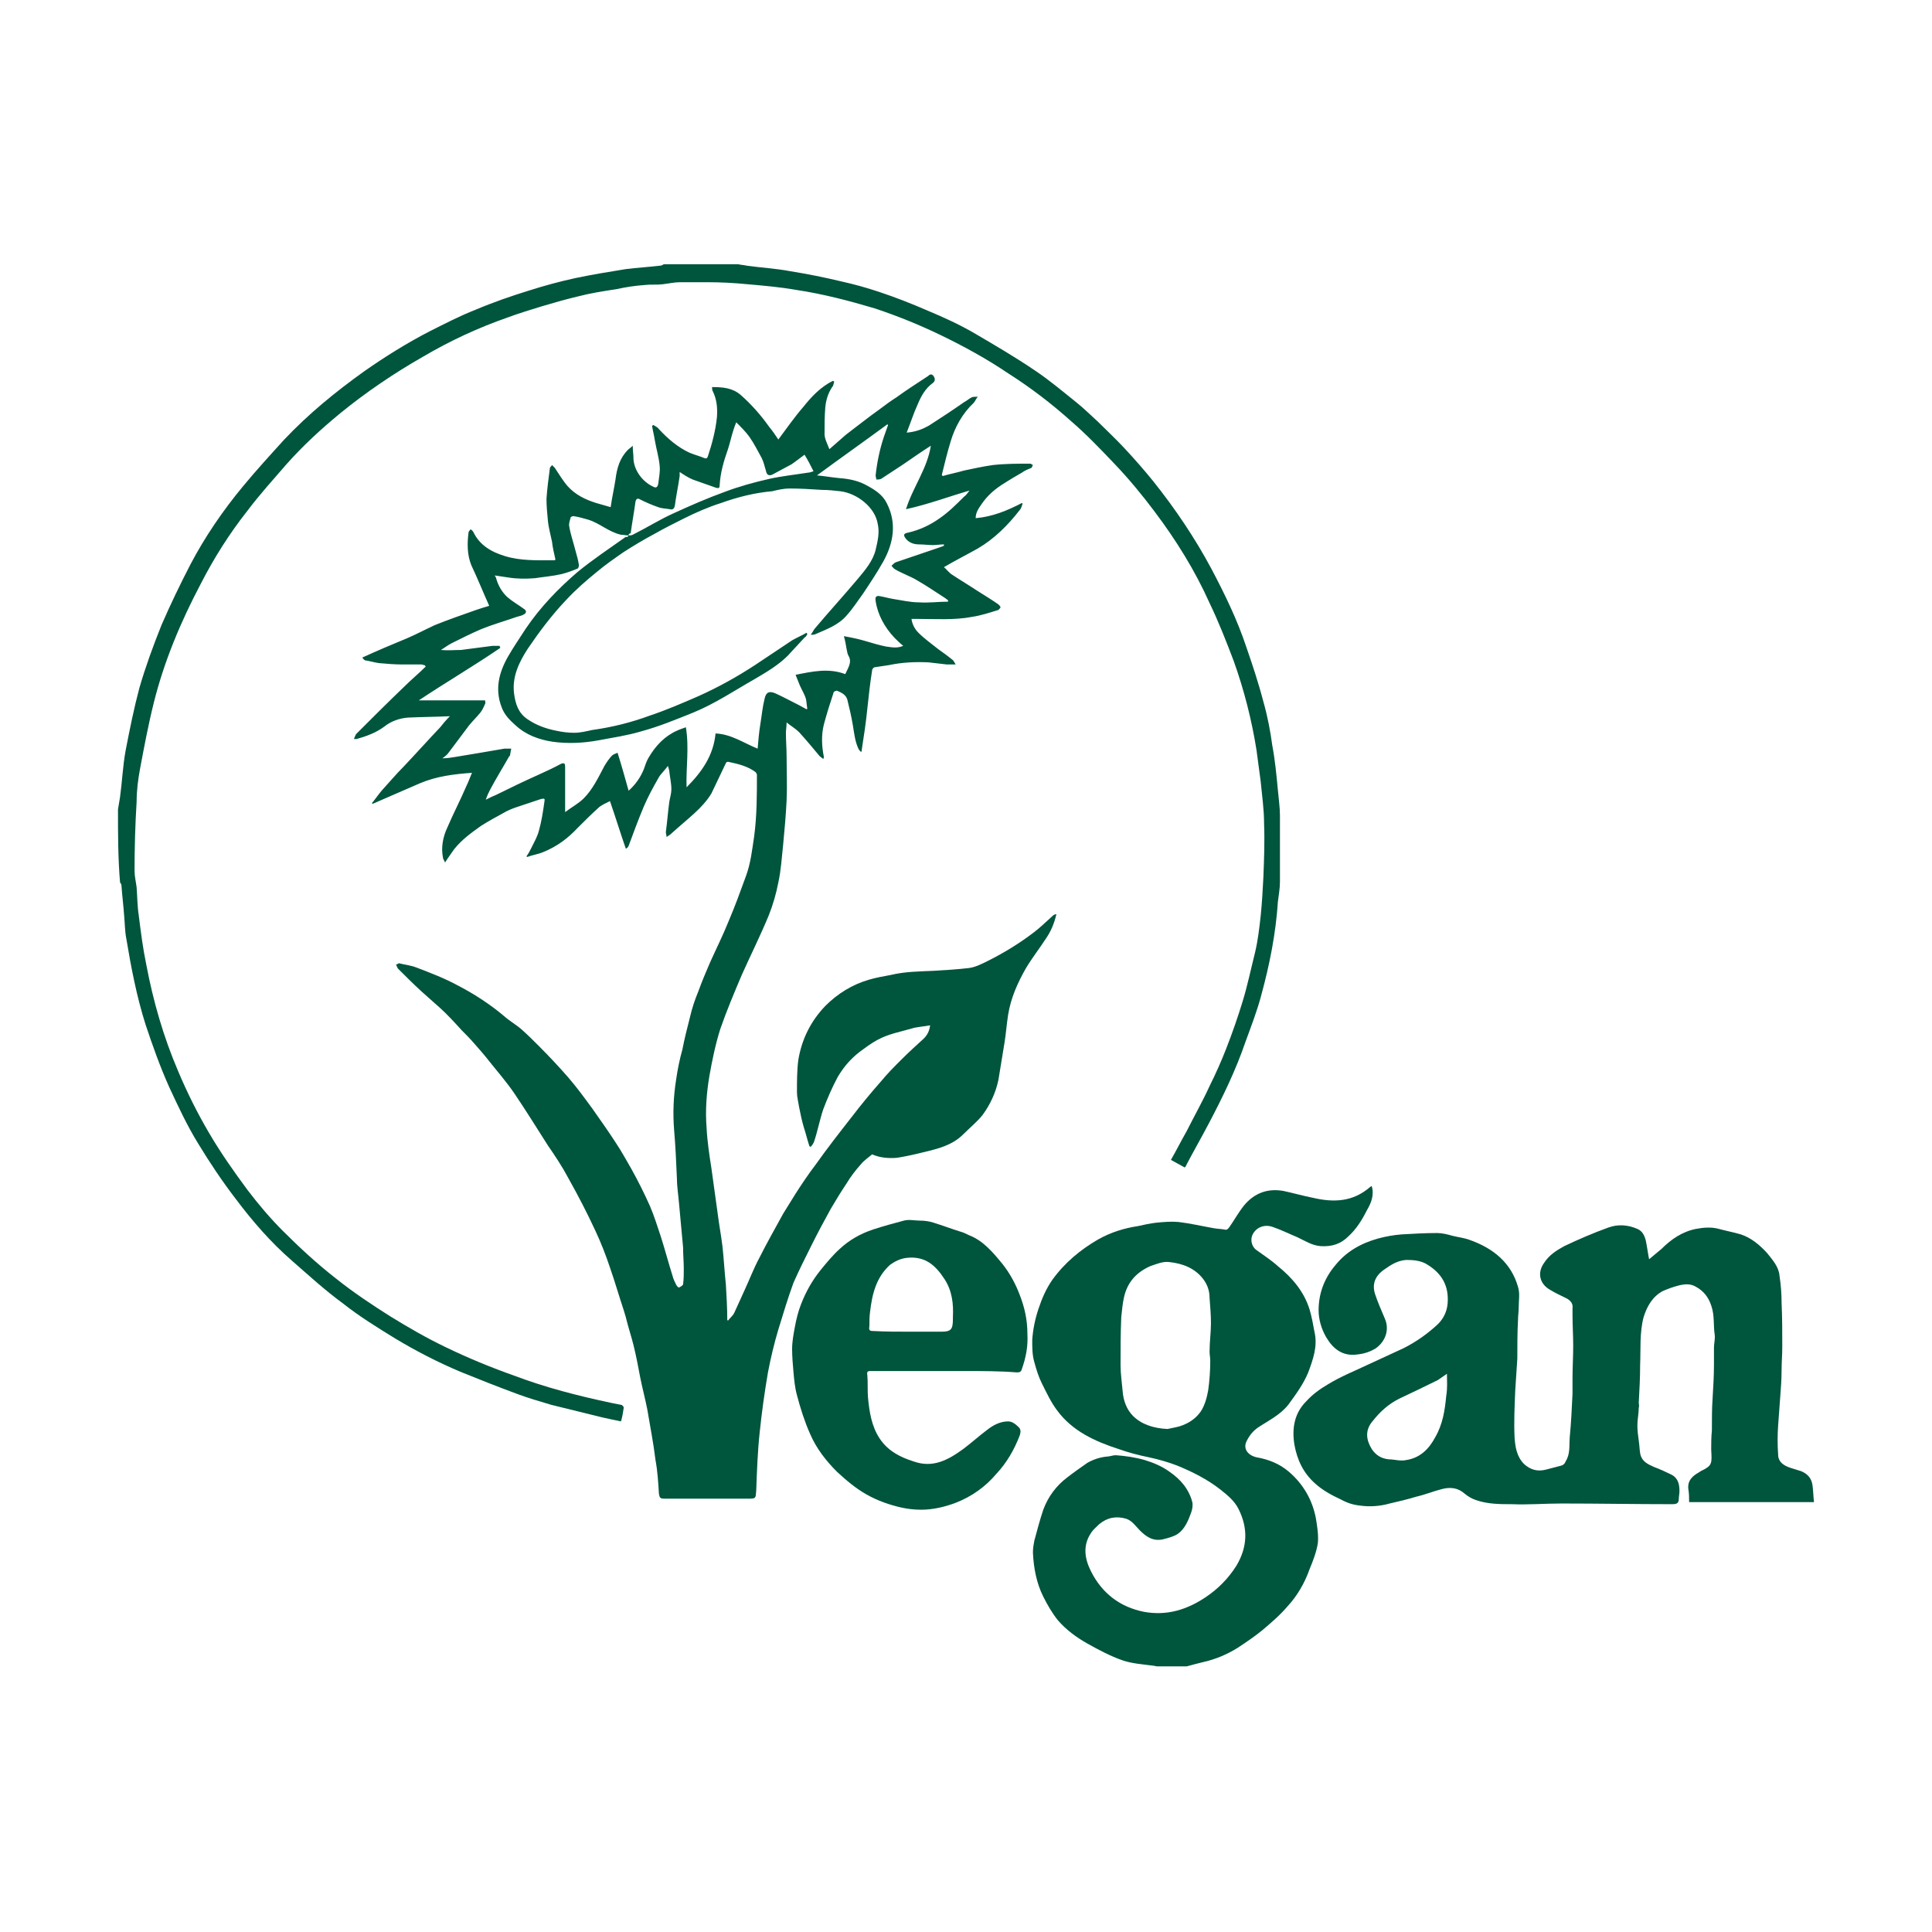
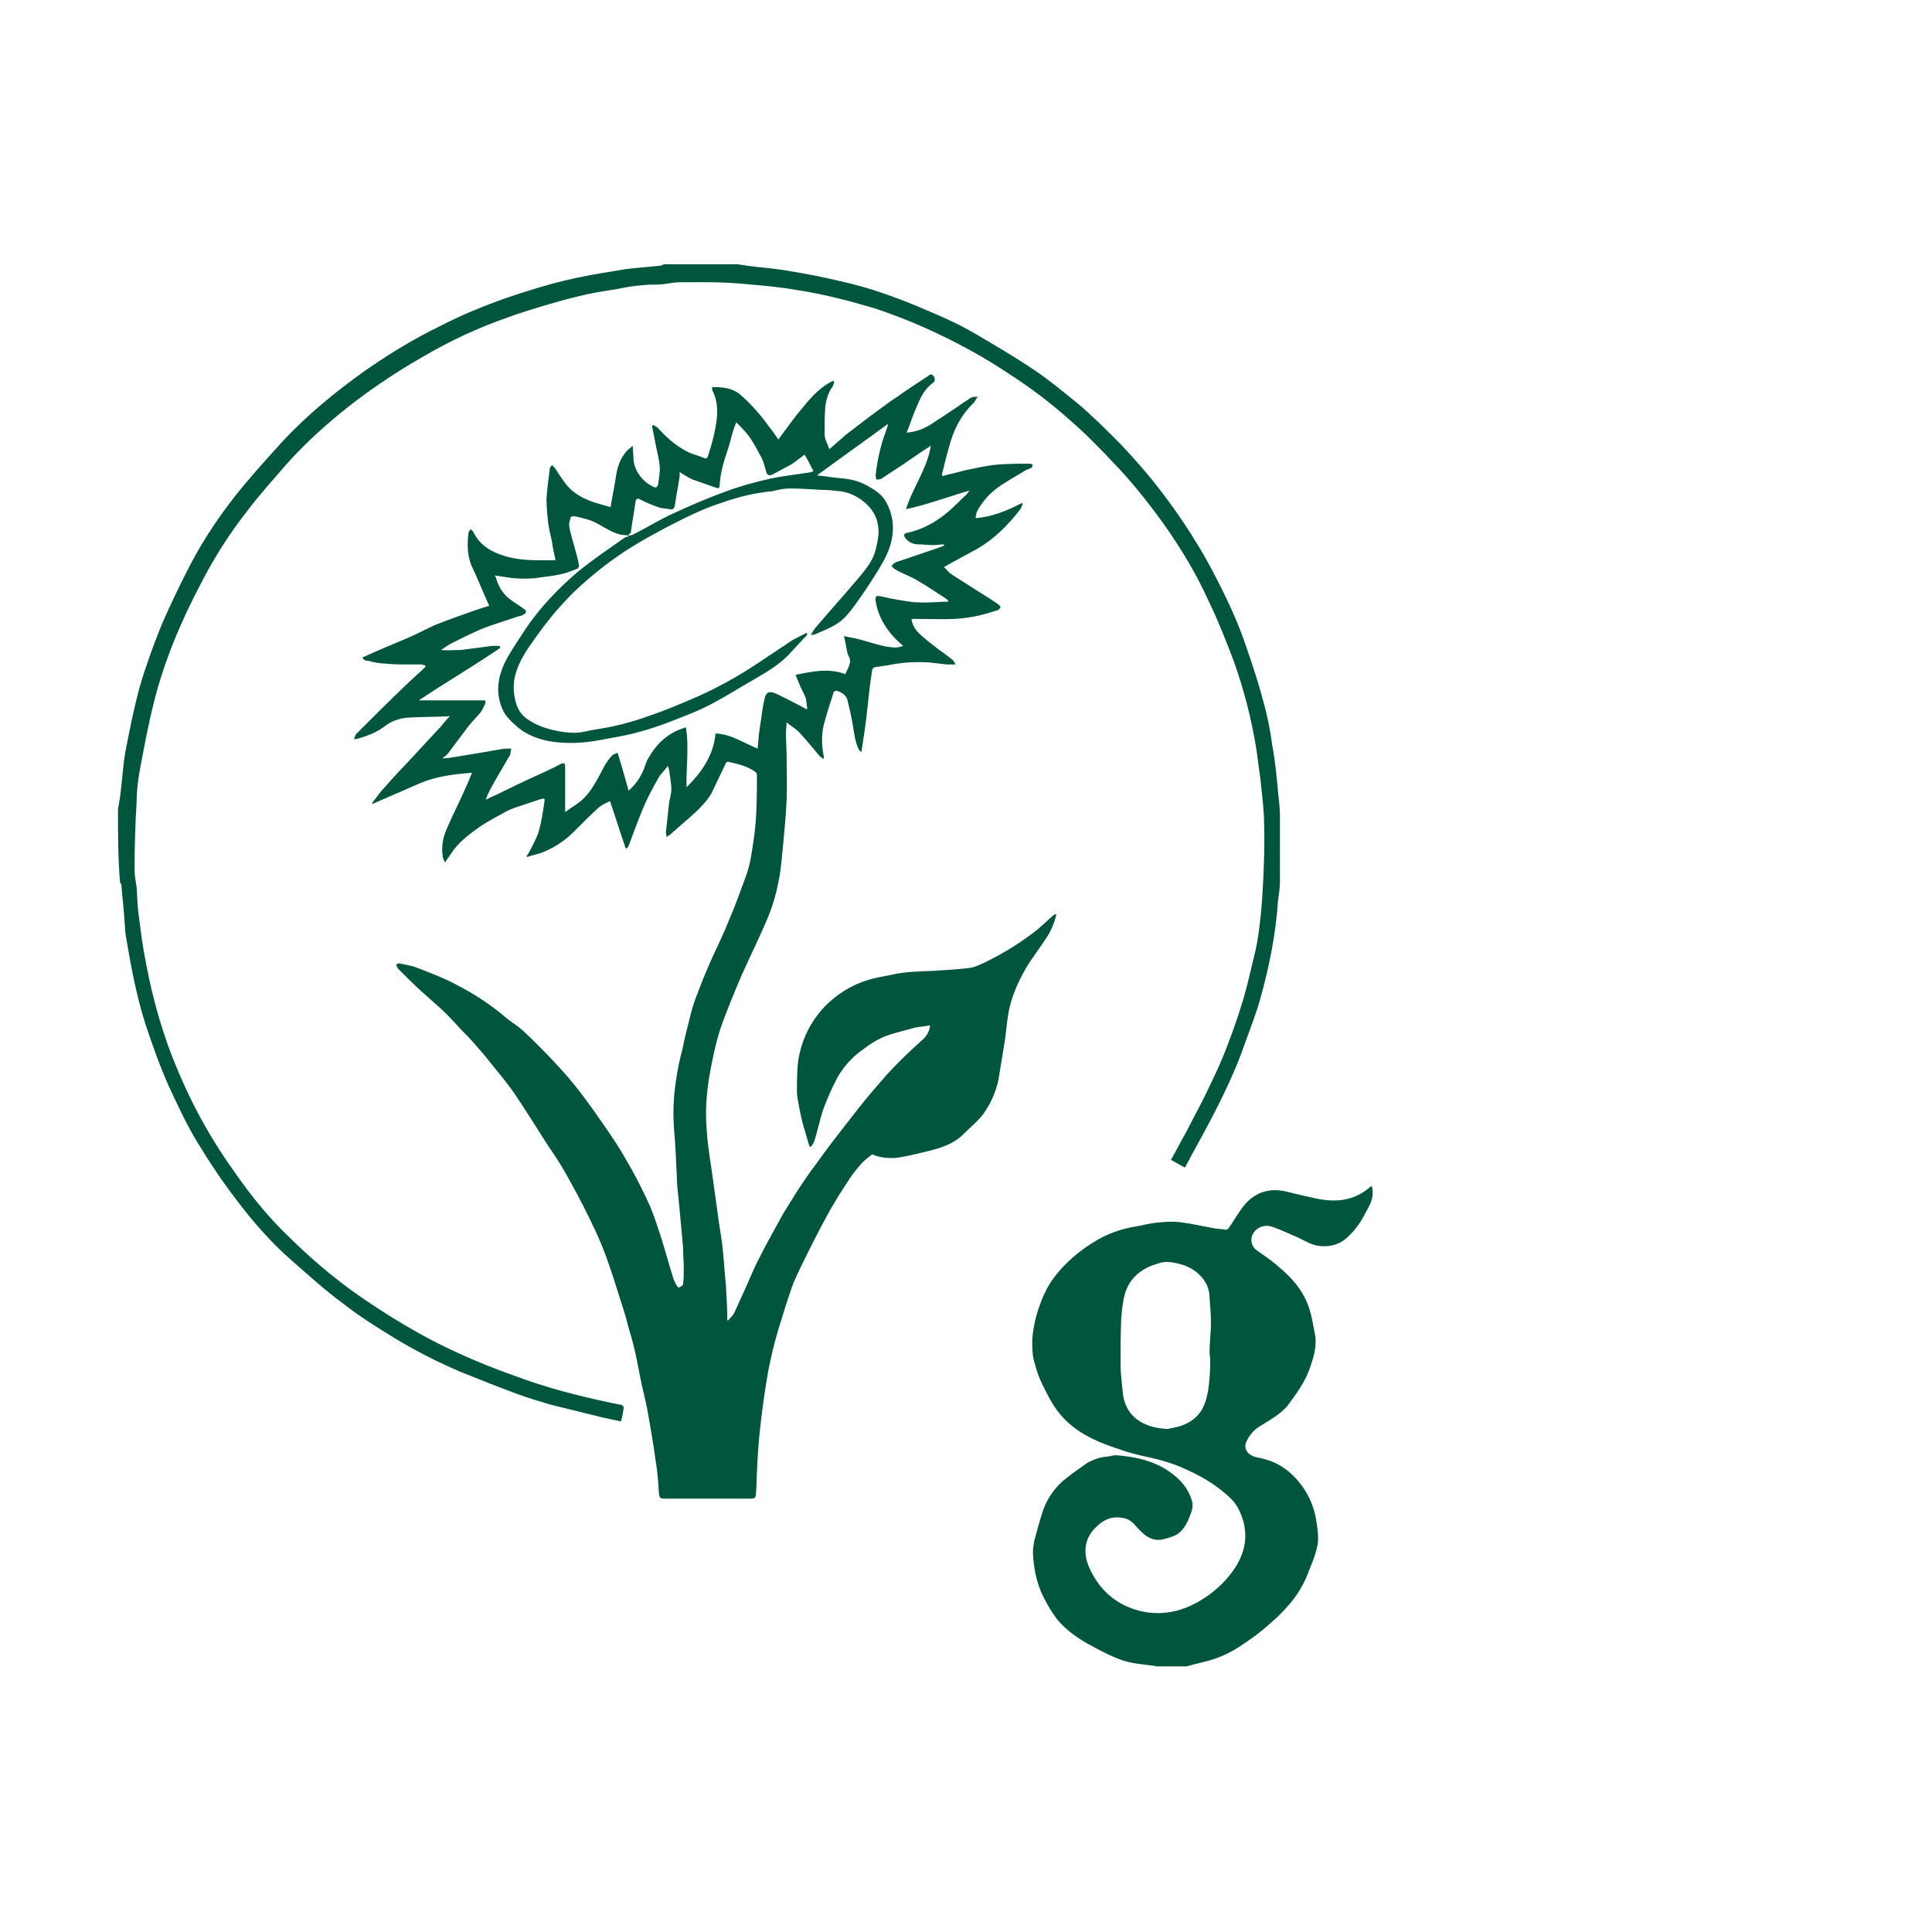
<svg xmlns="http://www.w3.org/2000/svg" version="1.1" id="Layer_1" x="0px" y="0px" viewBox="-26.5 -35 280 280" enable-background="new -26.5 -35 280 280" xml:space="preserve">
  <g>
    <path fill="#00553D" d="M141.2,206.5c-0.2,0-0.4-0.1-0.6-0.1c-1.5-0.2-3.1-0.3-4.5-0.8c-1.7-0.6-3.4-1.5-5-2.4   c-1.6-0.9-3.1-2-4.3-3.4c-0.8-1-1.5-2.2-2.1-3.4c-1-2-1.4-4.2-1.5-6.4c0-0.6,0.1-1.2,0.2-1.7c0.4-1.5,0.8-3,1.3-4.5   c0.7-1.9,1.9-3.5,3.5-4.7c0.9-0.7,1.9-1.4,2.9-2.1c0.9-0.5,1.8-0.8,2.8-0.9c0.4,0,0.9-0.2,1.3-0.2c1.4,0.1,2.8,0.3,4.2,0.7   c1.3,0.4,2.5,0.9,3.6,1.7c1.6,1.1,2.8,2.5,3.3,4.4c0.1,0.5,0,1.1-0.2,1.6c-0.4,1.1-0.9,2.3-1.9,3c-0.6,0.4-1.4,0.6-2.2,0.8   c-1.4,0.3-2.4-0.4-3.3-1.3c-0.6-0.6-1.1-1.4-2-1.7c-1.4-0.4-2.7-0.2-3.9,0.8c-0.4,0.4-0.9,0.8-1.2,1.3c-1.2,1.8-0.9,3.7,0,5.5   c1.6,3.2,4.2,5.2,7.7,5.9c3.3,0.6,6.2-0.3,8.9-2.1c1.8-1.2,3.3-2.7,4.5-4.6c1.6-2.7,1.7-5.4,0.3-8.2c-0.6-1.2-1.6-2-2.6-2.8   c-1.9-1.5-4.1-2.6-6.3-3.5c-1.3-0.5-2.7-0.9-4.1-1.2c-1.5-0.3-3-0.7-4.4-1.2c-3.4-1.1-6.7-2.6-8.9-5.6c-0.9-1.2-1.5-2.5-2.2-3.9   c-0.5-1-0.8-2-1.1-3.1c-0.3-1-0.3-2.1-0.3-3.2c0.1-1.5,0.4-3,0.9-4.5c0.5-1.5,1.1-2.9,2-4.2c1.8-2.5,4.1-4.4,6.7-5.9   c1.8-1,3.7-1.6,5.7-1.9c0.9-0.2,1.8-0.4,2.7-0.5c1.1-0.1,2.1-0.2,3.2-0.1c1.7,0.2,3.4,0.6,5.1,0.9c0.5,0.1,1.1,0.1,1.6,0.2   c0.3,0.1,0.5-0.1,0.7-0.4c0.7-1,1.3-2.1,2.1-3.1c1.5-1.8,3.4-2.5,5.7-2.1c1.4,0.3,2.8,0.7,4.3,1c3,0.7,5.8,0.6,8.3-1.6   c0.1,0,0.1-0.1,0.2-0.1c0.4,1.3-0.1,2.5-0.7,3.5c-0.7,1.4-1.5,2.7-2.7,3.8c-1.1,1.1-2.4,1.5-4,1.4c-1.3-0.1-2.3-0.8-3.4-1.3   c-1.2-0.5-2.4-1.1-3.6-1.5c-1.2-0.4-2.4,0.1-2.9,1.2c-0.3,0.7-0.1,1.6,0.5,2.1c1.1,0.8,2.2,1.5,3.2,2.4c2.1,1.7,3.8,3.7,4.6,6.3   c0.3,1,0.5,2.1,0.7,3.2c0.5,2.1-0.2,4-0.9,5.9c-0.7,1.7-1.8,3.2-2.9,4.7c-1.2,1.5-2.9,2.3-4.4,3.3c-0.7,0.5-1.2,1.1-1.6,1.9   c-0.6,1.1,0.1,2.1,1.4,2.4c1.7,0.3,3.3,0.9,4.7,2.1c2.1,1.8,3.4,4.1,3.9,6.7c0.2,1.2,0.4,2.4,0.3,3.6c-0.2,1.3-0.7,2.6-1.2,3.8   c-0.7,2-1.8,3.9-3.2,5.4c-1.1,1.3-2.4,2.4-3.7,3.5c-1.1,0.9-2.3,1.7-3.5,2.5c-1.6,1-3.3,1.7-5.1,2.1c-0.8,0.2-1.6,0.4-2.3,0.6   C144.1,206.5,142.7,206.5,141.2,206.5z M142.7,172.1c0.4-0.1,1.1-0.2,1.8-0.4c1.2-0.4,2.2-1,3-2.1c0.6-0.9,0.9-2,1.1-3.1   c0.2-1.4,0.3-2.9,0.3-4.3c0-0.4-0.1-0.9-0.1-1.3c0-1.4,0.2-2.8,0.2-4.1c0-1.2-0.1-2.4-0.2-3.7c0-1-0.3-1.9-0.9-2.7   c-1.2-1.6-3-2.3-5-2.5c-0.9-0.1-1.8,0.3-2.7,0.6c-2,0.9-3.3,2.3-3.8,4.5c-0.2,0.9-0.3,1.9-0.4,2.9c-0.1,2.3-0.1,4.6-0.1,7   c0,1.2,0.2,2.5,0.3,3.7c0.1,1.4,0.6,2.7,1.5,3.6C138.9,171.4,140.6,172,142.7,172.1z" />
    <path fill="#00553D" d="M-9.4,82.3c0.1-0.6,0.2-1.2,0.3-1.8c0.3-2.2,0.4-4.5,0.8-6.7c0.6-3.1,1.2-6.1,2-9.1c0.9-3.1,2-6.1,3.2-9.1   c1.3-3,2.7-5.9,4.2-8.8c2.1-4,4.7-7.8,7.6-11.3c1.9-2.3,4-4.6,6-6.8c3.5-3.7,7.4-6.9,11.6-9.9c3-2.1,6.2-4.1,9.5-5.8   c2.2-1.1,4.3-2.2,6.6-3.1c2.6-1.1,5.2-2,7.8-2.8c2.2-0.7,4.4-1.3,6.7-1.8c2.4-0.5,4.8-0.9,7.3-1.3c1.6-0.2,3.3-0.3,5-0.5   c0.2,0,0.3-0.1,0.5-0.2c3.6,0,7.2,0,10.8,0c0.4,0.1,0.8,0.1,1.2,0.2c2.1,0.3,4.2,0.4,6.3,0.8c2.5,0.4,5,0.9,7.5,1.5   c1.8,0.4,3.6,0.9,5.4,1.5c2.4,0.8,4.7,1.7,7,2.7c2.4,1,4.8,2.1,7,3.4c2.9,1.7,5.8,3.4,8.6,5.3c2.1,1.4,4.1,3.1,6.1,4.7   c1,0.8,2,1.8,3,2.7c1.3,1.3,2.7,2.6,3.9,3.9c1.4,1.5,2.8,3.1,4.1,4.7c3.2,4,6.1,8.3,8.5,12.8c1.9,3.6,3.7,7.3,5,11.2   c0.9,2.6,1.8,5.3,2.5,8c0.6,2.1,1,4.2,1.3,6.4c0.4,2.1,0.6,4.3,0.8,6.4c0.1,1.2,0.3,2.5,0.3,3.7c0,3.2,0,6.4,0,9.6   c0,1-0.2,2-0.3,2.9c-0.3,4.6-1.2,9.1-2.4,13.5c-0.6,2.3-1.5,4.6-2.3,6.8c-1.4,4.1-3.3,8-5.3,11.8c-1.1,2.1-2.2,4-3.3,6.1   c0,0.1-0.1,0.2-0.2,0.3c-0.7-0.4-1.3-0.7-2-1.1c0.8-1.4,1.5-2.8,2.3-4.2c1.1-2.2,2.3-4.3,3.3-6.5c0.9-1.8,1.7-3.6,2.4-5.4   c0.9-2.3,1.7-4.6,2.4-6.9c0.7-2.3,1.2-4.7,1.8-7.1c0.4-1.7,0.6-3.4,0.8-5.2c0.2-1.9,0.3-3.8,0.4-5.7c0.1-2.6,0.2-5.1,0.1-7.7   c0-2.1-0.3-4.1-0.5-6.2c-0.2-1.5-0.4-3-0.6-4.5c-0.7-4.4-1.8-8.7-3.3-12.9c-1.1-2.9-2.2-5.7-3.5-8.4c-2.1-4.7-4.9-9.2-8-13.3   c-1.8-2.4-3.7-4.7-5.8-6.9c-2-2.1-4-4.2-6.2-6.1c-2.9-2.6-5.9-4.9-9.2-7c-3.1-2.1-6.4-3.9-9.7-5.5c-3.1-1.5-6.3-2.8-9.6-3.9   C96.6,8.6,92.8,7.6,88.8,7c-2.3-0.4-4.6-0.6-6.9-0.8c-2-0.2-4-0.3-5.9-0.3c-1.3,0-2.6,0-3.9,0c-0.9,0-1.7,0.2-2.6,0.3   c-0.8,0.1-1.7,0-2.5,0.1c-1.4,0.1-2.8,0.3-4.1,0.6c-2,0.3-3.9,0.6-5.8,1.1c-1.7,0.4-3.4,0.9-5.1,1.4c-1.6,0.5-3.3,1-4.9,1.6   c-4.3,1.5-8.4,3.4-12.3,5.7c-4.2,2.4-8.2,5.1-12,8.2c-2.8,2.3-5.4,4.7-7.8,7.4c-1.9,2.2-3.9,4.4-5.7,6.8c-2.6,3.3-4.8,6.8-6.7,10.5   c-2.9,5.5-5.3,11.2-6.8,17.2c-0.8,3.2-1.4,6.4-2,9.6c-0.3,1.6-0.5,3.2-0.5,4.8C-6.9,84.4-7,87.8-7,91.2c0,0.8,0.2,1.6,0.3,2.4   c0.1,1.3,0.1,2.7,0.3,4c0.3,2.4,0.6,4.8,1.1,7.2c1,5.3,2.5,10.5,4.6,15.4c1.3,3.1,2.8,6.1,4.5,9c1.7,2.9,3.6,5.6,5.6,8.3   c1.6,2.1,3.3,4.1,5.1,5.9c2.4,2.4,5,4.8,7.7,6.9c2.5,2,5.2,3.8,7.9,5.5c2.6,1.6,5.2,3.1,7.9,4.4c3.3,1.6,6.7,3,10.1,4.2   c4.5,1.7,9.2,2.9,13.9,3.9c0.5,0.1,1,0.2,1.5,0.3c0.2,0,0.4,0.3,0.4,0.4c-0.1,0.7-0.2,1.3-0.4,2c-1-0.2-1.9-0.4-2.8-0.6   c-2.4-0.6-4.9-1.2-7.3-1.8c-1.7-0.5-3.4-1-5-1.6c-2.7-1-5.5-2.1-8.2-3.2c-3.3-1.4-6.4-3-9.4-4.8c-2.6-1.6-5.2-3.2-7.6-5.1   c-2.6-1.9-5-4.1-7.4-6.2c-3-2.6-5.7-5.7-8.1-8.9c-2-2.6-3.8-5.3-5.5-8.1c-1.6-2.6-2.9-5.4-4.2-8.2c-1.3-2.9-2.4-6-3.4-9   c-1.3-4.1-2.1-8.3-2.8-12.5c-0.2-1-0.2-2.1-0.3-3.2c-0.1-1.5-0.3-3-0.4-4.5c0-0.1-0.1-0.3-0.2-0.4C-9.4,89.4-9.4,85.9-9.4,82.3z" />
    <path fill="#00553D" d="M31.3,104.6c0.8,0.2,1.7,0.3,2.5,0.6c2.1,0.8,4.2,1.6,6.2,2.7c2.3,1.2,4.6,2.7,6.6,4.4   c0.8,0.7,1.7,1.2,2.5,1.9c0.9,0.8,1.7,1.6,2.5,2.4c1.5,1.5,2.9,3,4.3,4.6c1.2,1.4,2.3,2.9,3.4,4.4c1.2,1.7,2.4,3.4,3.5,5.1   c0.8,1.2,1.5,2.5,2.2,3.7c1,1.8,1.9,3.6,2.7,5.4c0.6,1.4,1.1,3,1.6,4.5c0.6,1.9,1.1,3.8,1.7,5.7c0.1,0.4,0.3,0.8,0.5,1.2   c0.1,0.2,0.3,0.4,0.4,0.4c0.2-0.1,0.6-0.3,0.6-0.5c0.1-0.7,0.1-1.5,0.1-2.2c0-1-0.1-2-0.1-3.1c-0.2-2.2-0.4-4.3-0.6-6.5   c-0.1-1.2-0.3-2.4-0.3-3.6c-0.1-2.3-0.2-4.6-0.4-6.9c-0.2-2.5-0.1-4.9,0.3-7.4c0.2-1.4,0.5-2.9,0.9-4.3c0.3-1.6,0.7-3.1,1.1-4.7   c0.3-1.3,0.7-2.5,1.2-3.7c0.5-1.4,1.1-2.8,1.7-4.2c0.9-2,1.9-4,2.7-6c0.9-2.1,1.7-4.3,2.5-6.5c0.7-1.9,0.9-3.8,1.2-5.8   c0.4-3,0.4-6,0.4-8.9c0-0.1-0.1-0.3-0.2-0.4c-1.2-0.9-2.6-1.2-4-1.5c-0.1,0-0.3,0.1-0.3,0.2c-0.7,1.5-1.4,2.9-2.1,4.4   C76,81,75.1,82,74.1,82.9c-1.1,1-2.2,1.9-3.3,2.9c-0.2,0.2-0.4,0.3-0.7,0.5c0-0.3-0.1-0.5-0.1-0.7c0.2-1.5,0.3-2.9,0.5-4.4   c0.1-0.6,0.3-1.2,0.3-1.8c0-0.9-0.2-1.7-0.3-2.6c0-0.2-0.1-0.4-0.2-0.8c-0.5,0.7-1.1,1.2-1.4,1.8c-0.8,1.4-1.5,2.7-2.1,4.1   c-0.8,1.9-1.5,3.8-2.2,5.7c-0.1,0.2-0.2,0.3-0.4,0.4c-0.8-2.3-1.5-4.6-2.3-6.9c-0.6,0.3-1.3,0.6-1.7,1c-1,0.9-2,1.9-3,2.9   c-1.4,1.5-3,2.7-5,3.5c-0.7,0.3-1.5,0.4-2.3,0.7c0,0-0.1-0.1-0.1-0.1c0.3-0.4,0.5-0.8,0.7-1.2c0.4-0.8,0.9-1.7,1.1-2.5   c0.4-1.4,0.6-2.8,0.8-4.2c0.1-0.5,0-0.5-0.5-0.4c-1.2,0.4-2.4,0.8-3.6,1.2c-0.6,0.2-1.3,0.5-1.8,0.8c-1.1,0.6-2.2,1.2-3.3,1.9   c-1.4,1-2.8,2-3.9,3.4c-0.4,0.6-0.8,1.1-1.3,1.9c-0.1-0.3-0.3-0.5-0.3-0.7c-0.3-1.5,0-3,0.6-4.3c0.9-2.1,1.9-4,2.8-6.1   c0.3-0.6,0.5-1.2,0.8-1.9c-2.7,0.2-5.1,0.5-7.5,1.5c-2.3,1-4.6,2-6.9,3c0,0-0.1-0.1-0.1-0.1c0.5-0.6,0.9-1.2,1.4-1.8   c1.1-1.2,2.1-2.4,3.2-3.5c1.8-1.9,3.5-3.8,5.3-5.7c0.4-0.5,0.8-1,1.4-1.6c-2.1,0.1-4.1,0.1-6.1,0.2c-1.2,0.1-2.4,0.5-3.4,1.3   c-1.2,0.9-2.6,1.4-4,1.8c-0.1,0-0.1,0-0.4,0c0.1-0.3,0.2-0.5,0.3-0.7c2.3-2.3,4.6-4.6,7-6.9c1-1,2.1-1.9,3.1-2.9   c-0.1-0.1-0.1-0.2-0.2-0.2c-0.1,0-0.3-0.1-0.4-0.1c-0.9,0-1.8,0-2.8,0c-1.1,0-2.3-0.1-3.4-0.2c-0.7-0.1-1.3-0.3-2-0.4   c-0.2-0.1-0.3-0.3-0.4-0.4c2.2-1,4.3-1.9,6.5-2.8c1.4-0.6,2.7-1.3,4-1.9c2-0.8,4-1.5,6-2.2c0.6-0.2,1.2-0.4,1.9-0.6   c-0.9-2-1.7-4-2.6-5.9c-0.6-1.5-0.6-3.1-0.4-4.7c0-0.2,0.2-0.3,0.3-0.5c0.1,0.1,0.3,0.2,0.4,0.4c0.9,1.9,2.6,2.9,4.6,3.5   c2.3,0.7,4.7,0.6,7.1,0.6c0.1,0,0.1,0,0.2-0.1c-0.2-0.9-0.4-1.7-0.5-2.6c-0.2-1-0.5-2-0.6-3.1c-0.1-1-0.2-2.1-0.2-3.1   c0.1-1.5,0.3-3,0.5-4.5c0-0.1,0.2-0.2,0.3-0.4c0.1,0.1,0.3,0.3,0.4,0.4c0.6,0.9,1.2,1.9,1.9,2.7c1.1,1.2,2.5,1.9,4.1,2.4   c0.7,0.2,1.4,0.4,2.1,0.6c0.2-1.4,0.5-2.7,0.7-4c0.2-1.6,0.6-3.1,1.8-4.3c0.2-0.2,0.4-0.3,0.7-0.6c0,0.7,0.1,1.2,0.1,1.7   c0,1.8,1.3,3.5,2.8,4.2c0.5,0.3,0.7,0.1,0.8-0.4c0.1-0.9,0.3-1.8,0.2-2.6c-0.1-1.2-0.5-2.5-0.7-3.7c-0.1-0.7-0.3-1.4-0.4-2.1   c0.1,0,0.1-0.1,0.2-0.1c0.3,0.2,0.6,0.3,0.8,0.6c1.3,1.4,2.7,2.6,4.4,3.4c0.7,0.3,1.5,0.5,2.2,0.8c0.3,0.1,0.4,0,0.5-0.3   c0.6-1.8,1.1-3.7,1.3-5.6c0.1-1.3,0-2.6-0.6-3.8c-0.1-0.2-0.1-0.3-0.1-0.6c1.5,0,2.9,0.1,4.1,1.1c1.6,1.4,3,3,4.2,4.7   c0.5,0.6,0.9,1.2,1.3,1.8c1.2-1.6,2.3-3.2,3.6-4.7c1.2-1.5,2.5-2.9,4.3-3.8c0.1,0,0.1,0.1,0.2,0.1c-0.1,0.3-0.1,0.6-0.3,0.8   c-0.6,0.9-0.9,1.9-1,3c-0.1,1.3-0.1,2.5-0.1,3.8c0,0.7,0.4,1.4,0.7,2.2c0.9-0.8,1.7-1.5,2.4-2.1c1.6-1.2,3.2-2.5,4.9-3.7   c0.8-0.6,1.6-1.2,2.4-1.7c1.5-1.1,3.1-2.1,4.6-3.1c0.2-0.2,0.5-0.4,0.8,0c0.2,0.3,0.3,0.7-0.1,1c-1.1,0.8-1.7,1.9-2.2,3.1   c-0.6,1.3-1,2.6-1.6,4.1c1.3-0.1,2.3-0.5,3.2-1c1.7-1.1,3.4-2.2,5.1-3.4c0.4-0.2,0.7-0.5,1.1-0.7c0.2-0.1,0.5-0.1,0.9-0.1   c-0.3,0.4-0.4,0.7-0.6,0.9c-1.6,1.5-2.7,3.5-3.3,5.5c-0.5,1.6-0.9,3.3-1.3,4.9c0,0.1,0.1,0.1,0.1,0.2c1-0.3,2.1-0.5,3.1-0.8   c1.4-0.3,2.8-0.6,4.2-0.8c1.8-0.2,3.6-0.2,5.4-0.2c0.1,0,0.2,0.1,0.4,0.2c-0.1,0.1-0.1,0.3-0.2,0.4c-0.5,0.2-1,0.4-1.4,0.7   c-0.9,0.5-1.7,1-2.5,1.5c-1.3,0.8-2.4,1.7-3.3,3c-0.4,0.6-0.9,1.2-0.9,2.1c2.4-0.2,4.6-1.1,6.7-2.2c0,0,0.1,0.1,0.1,0.1   c-0.1,0.3-0.2,0.7-0.4,0.9c-1.7,2.2-3.7,4.2-6.1,5.6c-1.6,0.9-3.2,1.7-4.9,2.7c0.4,0.3,0.7,0.8,1.2,1.1c1.2,0.8,2.4,1.5,3.6,2.3   c1.1,0.7,2.1,1.3,3.1,2c0.1,0.1,0.3,0.3,0.3,0.4c0,0.1-0.2,0.3-0.3,0.4c-1.3,0.4-2.5,0.8-3.8,1c-2.6,0.5-5.3,0.3-8,0.3   c-0.2,0-0.5,0-0.8,0c0.1,0.8,0.5,1.5,1,2c0.9,0.9,1.9,1.6,2.9,2.4c0.7,0.5,1.4,1,2,1.5c0.2,0.1,0.3,0.4,0.5,0.7c-0.6,0-1,0-1.3,0   c-0.9-0.1-1.7-0.2-2.6-0.3c-2-0.1-3.9,0-5.8,0.4c-0.7,0.1-1.4,0.2-2,0.3c-0.2,0-0.4,0.3-0.4,0.4c-0.3,1.9-0.5,3.7-0.7,5.6   c-0.2,2-0.5,4-0.8,5.9c0,0.1,0,0.2-0.1,0.4c-0.2-0.2-0.3-0.3-0.4-0.5c-0.5-1.1-0.6-2.2-0.8-3.4c-0.2-1.2-0.5-2.5-0.8-3.7   c-0.2-0.7-0.8-1-1.5-1.3c-0.1,0-0.5,0.1-0.5,0.3c-0.5,1.5-1,3.1-1.4,4.6c-0.4,1.6-0.3,3.2,0,4.7c0,0.1,0,0.1-0.1,0.3   c-0.2-0.2-0.4-0.3-0.5-0.4c-1-1.2-2-2.4-3-3.5c-0.5-0.5-1.2-0.9-1.8-1.4c0,0.6-0.1,1.1-0.1,1.5c0,1.2,0.1,2.3,0.1,3.5   c0,2.1,0.1,4.2,0,6.3c-0.1,2.1-0.3,4.3-0.5,6.4c-0.2,1.8-0.3,3.7-0.7,5.5c-0.3,1.6-0.8,3.3-1.4,4.8c-1.2,2.9-2.6,5.7-3.9,8.6   c-1.1,2.6-2.2,5.2-3.1,7.8c-0.7,2.2-1.2,4.6-1.6,6.9c-0.4,2.4-0.6,4.9-0.4,7.4c0.1,2,0.4,4,0.7,5.9c0.3,2.2,0.6,4.4,0.9,6.5   c0.2,1.6,0.5,3.2,0.7,4.8c0.2,1.8,0.3,3.7,0.5,5.6c0.1,1.7,0.2,3.4,0.2,5.1c0,0,0.1,0.1,0.1,0.1c0.3-0.4,0.7-0.7,0.9-1.1   c0.5-1.1,1-2.2,1.5-3.3c0.7-1.5,1.3-3.1,2.1-4.6c1.1-2.2,2.3-4.3,3.5-6.5c0.6-1,1.2-1.9,1.8-2.9c0.9-1.4,1.9-2.9,2.9-4.2   c1.7-2.4,3.5-4.7,5.3-7c1.3-1.7,2.7-3.4,4.2-5.1c0.9-1.1,1.9-2.1,2.9-3.1c1.1-1.1,2.2-2.1,3.3-3.1c0.5-0.5,0.8-1.1,0.9-1.9   c-1,0.2-1.9,0.2-2.8,0.5c-1.4,0.4-2.9,0.7-4.2,1.3c-0.9,0.4-1.8,1-2.6,1.6c-1.6,1.1-2.8,2.4-3.8,4.1c-0.8,1.5-1.5,3.1-2.1,4.7   c-0.5,1.5-0.8,3.1-1.3,4.6c-0.1,0.3-0.3,0.6-0.5,0.8c-0.1,0-0.1,0-0.2-0.1c-0.3-0.9-0.5-1.8-0.8-2.7c-0.3-1-0.5-2-0.7-3   c-0.1-0.7-0.3-1.4-0.3-2.1c0-1.6,0-3.2,0.2-4.7c0.5-3,1.8-5.6,3.9-7.8c1.8-1.8,3.9-3.1,6.3-3.8c1-0.3,2.1-0.5,3.2-0.7   c2.1-0.5,4.1-0.5,6.2-0.6c1.7-0.1,3.4-0.2,5.1-0.4c0.9-0.1,1.9-0.6,2.7-1c2.4-1.2,4.7-2.6,6.9-4.3c0.9-0.7,1.7-1.5,2.6-2.3   c0.1-0.1,0.3-0.2,0.5-0.2c-0.3,1.3-0.8,2.5-1.5,3.5c-0.9,1.4-2,2.8-2.9,4.3c-1.2,2.1-2.2,4.3-2.6,6.8c-0.2,1.3-0.3,2.6-0.5,3.9   c-0.3,1.8-0.6,3.7-0.9,5.5c-0.4,1.9-1.2,3.6-2.3,5.1c-0.8,1-1.8,1.8-2.8,2.8c-1.6,1.6-3.7,2.1-5.8,2.6c-1.2,0.3-2.5,0.6-3.8,0.8   c-1.2,0.1-2.5,0-3.6-0.5c-0.6,0.5-1.2,0.9-1.6,1.4c-0.8,0.9-1.5,1.8-2.1,2.8c-0.8,1.2-1.6,2.5-2.3,3.7c-1,1.8-1.9,3.5-2.8,5.3   c-0.9,1.8-1.8,3.6-2.6,5.4c-0.8,2.2-1.5,4.5-2.2,6.8c-0.6,2-1.1,4.1-1.5,6.2c-0.5,2.9-0.9,5.8-1.2,8.7c-0.3,2.8-0.4,5.6-0.5,8.4   c-0.1,1.2,0,1.2-1.3,1.2c-3.8,0-7.6,0-11.5,0c-0.2,0-0.3,0-0.5,0c-0.6,0-0.7-0.1-0.8-0.7c-0.1-1.6-0.2-3.3-0.5-4.9   c-0.3-2.5-0.8-5-1.2-7.4c-0.3-1.5-0.7-3-1-4.5c-0.3-1.6-0.6-3.2-1-4.8c-0.3-1.2-0.7-2.4-1-3.6c-0.1-0.5-0.3-1-0.4-1.4   c-0.7-2.1-1.3-4.2-2-6.2c-0.6-1.8-1.3-3.6-2.1-5.3c-1.2-2.6-2.5-5.1-3.9-7.6c-0.9-1.7-1.9-3.2-3-4.8c-1.6-2.5-3.2-5.1-4.9-7.6   c-1.1-1.6-2.4-3.1-3.6-4.6c-0.7-0.9-1.4-1.7-2.2-2.6c-0.6-0.7-1.2-1.3-1.8-1.9c-1-1.1-2-2.2-3.1-3.2c-0.9-0.8-1.8-1.6-2.7-2.4   c-1.2-1.1-2.3-2.2-3.4-3.3c-0.1-0.1-0.2-0.4-0.3-0.6C31.2,104.7,31.3,104.6,31.3,104.6z M64.6,42.6c-0.4,0-0.7-0.1-1.1-0.1   c-1.8-0.4-3.1-1.7-4.8-2.2c-0.7-0.2-1.4-0.4-2.1-0.5c-0.1,0-0.4,0.1-0.4,0.2c-0.1,0.4-0.3,0.9-0.2,1.3c0.2,1.2,0.6,2.3,0.9,3.5   c0.2,0.7,0.4,1.4,0.5,2.1c0,0.2-0.1,0.5-0.2,0.5c-0.7,0.3-1.5,0.6-2.3,0.8c-1.3,0.3-2.6,0.4-3.9,0.6c-1.3,0.1-2.5,0.1-3.8-0.1   c-0.6-0.1-1.3-0.2-2-0.3c0.1,0.2,0.2,0.3,0.2,0.4c0.3,1.1,0.9,2.1,1.7,2.8c0.7,0.6,1.6,1.1,2.4,1.7c0.3,0.2,0.3,0.5,0,0.7   c-0.3,0.2-0.7,0.3-1.1,0.4c-1.7,0.6-3.5,1.1-5.2,1.8c-1.4,0.6-2.8,1.3-4.2,2c-0.6,0.3-1.1,0.7-1.6,1c1,0.1,1.9,0,2.9,0   c1.5-0.2,3.1-0.4,4.6-0.6c0.3,0,0.7,0,1,0c0,0.1,0.1,0.2,0.1,0.3c-3.8,2.6-7.9,5-11.8,7.6c3.3,0,6.4,0,9.6,0c0,0.2,0.1,0.4,0,0.5   c-0.2,0.5-0.4,0.9-0.7,1.3c-0.5,0.6-1.1,1.2-1.6,1.8c-1,1.3-2,2.7-3,4c-0.2,0.3-0.6,0.6-0.9,0.8c0.7,0,1.3-0.1,1.9-0.2   c1.2-0.2,2.4-0.4,3.6-0.6c1.2-0.2,2.3-0.4,3.5-0.6c0.3,0,0.7,0,1,0c-0.1,0.3-0.1,0.6-0.2,1c0,0.1-0.1,0.1-0.1,0.1   c-0.9,1.6-1.9,3.2-2.8,4.9c-0.2,0.4-0.4,0.8-0.6,1.4c0.6-0.3,1-0.5,1.5-0.7c2-1,4.1-2,6.1-2.9c1.1-0.5,2.2-1,3.3-1.6   c0.5-0.2,0.6,0,0.6,0.4c0,2.2,0,4.4,0,6.6c0.9-0.7,1.9-1.2,2.7-2c1.3-1.3,2.1-3,3-4.7c0.3-0.5,0.7-1.1,1.1-1.5   c0.2-0.2,0.6-0.3,0.8-0.4c0.6,1.9,1.1,3.7,1.6,5.5c1-0.9,1.7-1.9,2.2-3.1c0.2-0.6,0.4-1.2,0.7-1.7c1-1.7,2.3-3.1,4.1-3.9   c0.4-0.2,0.8-0.3,1.3-0.5c0.5,3,0,5.9,0.1,8.7c2.2-2.2,3.9-4.6,4.2-7.8c2.3,0.1,4.1,1.4,6.1,2.2c0.1-1.2,0.2-2.4,0.4-3.6   c0.2-1.2,0.3-2.4,0.6-3.6c0.2-1,0.7-1.2,1.6-0.8c1.1,0.5,2.2,1.1,3.4,1.7c0.4,0.2,0.7,0.4,1.1,0.6c0,0,0.1-0.1,0.1-0.1   c-0.1-0.5-0.1-1-0.2-1.4c-0.2-0.7-0.6-1.3-0.9-2c-0.2-0.5-0.4-1-0.6-1.5c2.5-0.5,4.8-1,7.2-0.1c0.4-0.9,1-1.7,0.5-2.6   c-0.2-0.3-0.2-0.6-0.3-1c-0.1-0.6-0.2-1.2-0.4-1.9c1.1,0.2,2.1,0.4,3.1,0.7c1,0.3,2,0.6,3,0.8c0.8,0.1,1.6,0.3,2.5-0.1   c-0.5-0.4-0.9-0.8-1.3-1.2c-1.4-1.5-2.4-3.3-2.7-5.3c-0.1-0.6,0.1-0.8,0.6-0.7c0.6,0.1,1.3,0.3,1.9,0.4c1.3,0.2,2.5,0.5,3.8,0.5   c1.4,0.1,2.8-0.1,4.2-0.1c0-0.1,0-0.1,0-0.2c-0.1-0.1-0.3-0.2-0.4-0.3c-1.4-0.9-2.7-1.8-4.1-2.6c-1-0.6-2.2-1-3.2-1.6   c-0.2-0.1-0.4-0.4-0.5-0.5c0.2-0.2,0.4-0.4,0.6-0.5c1.8-0.6,3.5-1.2,5.3-1.8c0.6-0.2,1.2-0.4,1.7-0.6c0-0.1,0-0.1,0-0.2   c-0.5,0-1.1,0.1-1.6,0.1c-0.7,0-1.3-0.1-2-0.1c-0.7,0-1.4-0.2-1.9-0.8c-0.4-0.5-0.4-0.8,0.3-0.9c1.7-0.4,3.2-1.1,4.6-2.1   c1.3-0.9,2.4-2,3.5-3.1c0.3-0.2,0.5-0.5,0.8-0.9c-3.1,0.9-6,2-9.2,2.7c1-3.2,3.1-5.9,3.6-9.2c-1.4,0.9-2.7,1.8-4,2.7   c-1.1,0.7-2.1,1.4-3.2,2.1c-0.2,0.1-0.5,0.1-0.7,0.1c0-0.2-0.1-0.4-0.1-0.6c0.2-1.9,0.6-3.8,1.2-5.6c0.2-0.6,0.4-1.1,0.6-1.7   c0,0-0.1-0.1-0.1-0.1c-3.4,2.5-6.8,4.9-10.2,7.4c1.1,0.1,2.2,0.3,3.3,0.4c1.4,0.1,2.8,0.4,4,1.1c1.1,0.6,2.2,1.3,2.8,2.5   c1.5,2.9,1,5.8-0.5,8.5c-0.9,1.6-1.9,3.1-2.9,4.6c-0.8,1.1-1.5,2.2-2.4,3.2c-1.2,1.4-2.9,2-4.5,2.7c-0.2,0.1-0.4,0.1-0.7,0.1   c0.2-0.3,0.4-0.6,0.5-0.8c2.1-2.5,4.3-4.9,6.4-7.4c1-1.2,2.1-2.5,2.5-4.1c0.3-1.3,0.6-2.5,0.3-3.8c-0.4-2.4-3-4.4-5.4-4.7   c-0.9-0.1-1.8-0.2-2.7-0.2c-1.6-0.1-3.1-0.2-4.7-0.2c-0.8,0-1.7,0.2-2.5,0.4C83,36.4,80.5,37,78,37.9c-1.9,0.6-3.7,1.4-5.5,2.3   c-1.4,0.7-2.8,1.4-4.2,2.2c-1.5,0.8-3,1.7-4.4,2.6c-1.3,0.9-2.6,1.8-3.8,2.8c-1.6,1.3-3.1,2.6-4.5,4.1c-2.1,2.2-3.9,4.6-5.6,7.1   c-1.3,2-2.3,4.1-2,6.5c0.2,1.5,0.6,2.8,1.9,3.7c1.3,0.9,2.7,1.4,4.2,1.7c0.9,0.2,1.8,0.3,2.6,0.3c0.9,0,1.7-0.2,2.6-0.4   c2.9-0.4,5.7-1.1,8.4-2.1c2.4-0.8,4.7-1.8,7-2.8c2.9-1.3,5.6-2.8,8.2-4.5c1.8-1.2,3.6-2.4,5.4-3.6c0.7-0.4,1.4-0.7,2.1-1.1   c0,0.1,0.1,0.1,0.1,0.2c-0.1,0.2-0.2,0.4-0.4,0.5c-0.8,0.9-1.6,1.7-2.4,2.6c-1.4,1.4-3.1,2.4-4.8,3.4c-3,1.7-5.8,3.6-9,4.9   c-2.5,1-4.9,2-7.5,2.7c-2,0.6-4.1,0.9-6.2,1.3c-2.2,0.4-4.4,0.5-6.6,0.2c-2-0.3-3.9-1-5.4-2.4c-0.8-0.7-1.6-1.5-2-2.6   c-1-2.6-0.4-5,0.9-7.3c0.8-1.4,1.7-2.7,2.6-4.1c2.1-3.1,4.7-5.8,7.5-8.2c2.2-1.8,4.6-3.4,7-5.1C64.5,42.9,64.5,42.7,64.6,42.6   c0.2,0,0.4,0,0.6-0.1c2-1,3.9-2.2,5.9-3.1c2.4-1.1,4.9-2.2,7.4-3.1c2.1-0.8,4.3-1.4,6.5-1.9c1.8-0.4,3.7-0.6,5.6-0.9   c0.2,0,0.5-0.1,0.8-0.2c-0.4-0.8-0.8-1.6-1.3-2.4c-0.7,0.5-1.3,1-1.9,1.4c-0.9,0.5-1.9,1-2.8,1.5c-0.5,0.2-0.8,0-0.9-0.6   c-0.2-0.6-0.3-1.2-0.6-1.8c-0.6-1.1-1.1-2.1-1.8-3.1c-0.5-0.7-1.2-1.4-1.9-2.1c-0.2,0.5-0.3,0.8-0.4,1.1c-0.3,0.9-0.5,1.9-0.8,2.8   c-0.6,1.7-1.1,3.4-1.2,5.2c0,0.4-0.1,0.5-0.5,0.4c-1.1-0.4-2.3-0.8-3.4-1.2c-0.7-0.3-1.3-0.7-1.9-1.1c0,0.3,0,0.4,0,0.6   c-0.2,1.4-0.5,2.8-0.7,4.3c-0.1,0.5-0.4,0.6-0.7,0.5c-0.6-0.1-1.2-0.1-1.7-0.3c-0.9-0.3-1.8-0.7-2.6-1.1c-0.3-0.2-0.6-0.2-0.7,0.3   c-0.2,1.5-0.5,3.1-0.7,4.6C64.7,42.3,64.6,42.4,64.6,42.6z" />
-     <path fill="#00553D" d="M212.5,147.5c0.6-0.5,1.2-1,1.8-1.5c1.4-1.4,3-2.5,5-2.9c1.1-0.2,2.2-0.3,3.3,0c1.1,0.3,2.2,0.5,3.2,0.8   c1.5,0.5,2.7,1.5,3.8,2.7c0.8,1,1.7,2,1.8,3.3c0.2,1.3,0.3,2.6,0.3,3.9c0.1,2.1,0.1,4.3,0.1,6.4c0,1.1-0.1,2.3-0.1,3.4   c0,1.3-0.1,2.6-0.2,3.9c-0.1,1.4-0.2,2.7-0.3,4.1c-0.1,1.4-0.1,2.8,0,4.2c0,1.2,1,1.7,2,2c0.4,0.1,0.9,0.3,1.3,0.4   c1,0.4,1.6,1.1,1.7,2.2c0.1,0.8,0.1,1.5,0.2,2.3c-6.1,0-12.1,0-18.1,0c0-0.6,0-1.2-0.1-1.8c-0.2-1.3,0.6-2,1.5-2.5   c0.1-0.1,0.2-0.1,0.3-0.2c1.7-0.8,1.6-1.1,1.5-3.1c0-0.9,0-1.8,0.1-2.8c0-0.1,0-0.2,0-0.3c0-1.4,0-2.9,0.1-4.3   c0.1-1.7,0.2-3.3,0.2-5c0-0.8,0-1.6,0-2.4c0-0.6,0.2-1.3,0.1-1.9c-0.2-1.4,0-2.8-0.5-4.2c-0.4-1.2-1.1-2.1-2.2-2.7   c-0.8-0.5-1.7-0.4-2.5-0.2c-0.8,0.2-1.6,0.5-2.3,0.8c-1.5,0.8-2.3,2.2-2.8,3.8c-0.6,2.3-0.4,4.6-0.5,6.9c0,1.8-0.1,3.7-0.2,5.5   c0,0.2,0.1,0.5,0,0.7c0,0.9-0.2,1.7-0.2,2.6c0,0.7,0.1,1.5,0.2,2.2c0.1,0.6,0.1,1.2,0.2,1.8c0.2,1.2,1.1,1.6,2,2   c0.8,0.3,1.7,0.7,2.5,1.1c1,0.5,1.2,1.4,1.2,2.4c0,0.4-0.1,0.8-0.1,1.2c0,0.6-0.4,0.7-0.9,0.7c-5.4,0-10.8-0.1-16.1-0.1   c-2.4,0-4.8,0.2-7.2,0.1c-1.7,0-3.5,0-5.2-0.6c-0.6-0.2-1.1-0.5-1.6-0.9c-1-0.9-2.1-1-3.3-0.7c-1.2,0.3-2.4,0.8-3.7,1.1   c-1.3,0.4-2.6,0.7-3.9,1c-1.4,0.4-2.9,0.5-4.3,0.3c-1-0.1-1.9-0.4-2.8-0.9c-1.3-0.6-2.6-1.3-3.7-2.3c-1.7-1.5-2.6-3.4-3-5.6   c-0.4-2.4,0-4.6,1.7-6.3c0.9-1,2-1.8,3.2-2.5c1.8-1.1,3.8-1.9,5.7-2.8c1.7-0.8,3.5-1.6,5.2-2.4c1.8-0.9,3.5-2.1,5-3.5   c0.8-0.8,1.3-1.8,1.4-3c0.2-2.5-0.8-4.3-2.9-5.6c-0.9-0.6-2-0.7-3.1-0.7c-1.3,0.1-2.2,0.7-3.2,1.4c-1.3,0.9-1.8,2.1-1.3,3.6   c0.4,1.2,0.9,2.3,1.4,3.5c0.7,1.6,0.1,3.3-1.3,4.3c-0.8,0.5-1.7,0.8-2.7,0.9c-2.1,0.3-3.5-0.8-4.5-2.5c-0.7-1.2-1.1-2.6-1.1-3.9   c0-2.4,0.8-4.6,2.4-6.5c1.6-2,3.7-3.2,6.2-3.9c1.1-0.3,2.2-0.5,3.4-0.6c1.7-0.1,3.4-0.2,5.2-0.2c0.7,0,1.5,0.2,2.2,0.4   c0.8,0.2,1.7,0.3,2.5,0.6c3.4,1.2,6,3.3,7,6.8c0.3,0.9,0.1,2,0.1,3c0,0.6-0.1,1.2-0.1,1.8c-0.1,1.9-0.1,3.8-0.1,5.6   c-0.1,1.5-0.2,3.1-0.3,4.6c-0.1,2.3-0.2,4.6-0.1,6.8c0.1,1.4,0.3,2.8,1.4,3.9c0.9,0.8,1.9,1.1,3.1,0.8c0.8-0.2,1.5-0.4,2.3-0.6   c0.3-0.1,0.5-0.3,0.6-0.6c0.7-1.1,0.5-2.3,0.6-3.5c0.2-2.1,0.3-4.2,0.4-6.3c0-0.7,0-1.4,0-2.2c0-1.6,0.1-3.2,0.1-4.8   c0-1.5-0.1-2.9-0.1-4.4c0-0.3,0-0.7,0-1c0.1-0.7-0.3-1.1-0.8-1.4c-0.8-0.4-1.7-0.8-2.5-1.3c-1.4-0.8-1.9-2.4-0.8-3.9   c0.7-1.1,1.8-1.8,2.9-2.4c2.1-1,4.2-1.9,6.4-2.7c1.4-0.5,2.8-0.4,4.2,0.2c0.7,0.3,1,0.9,1.2,1.6   C212.2,145.6,212.3,146.5,212.5,147.5z M183.2,164.1c-0.4,0.3-0.9,0.6-1.3,0.9c-1.8,0.9-3.7,1.8-5.6,2.7c-1.6,0.8-2.8,1.9-3.9,3.3   c-1.1,1.3-0.9,2.7-0.1,4c0.6,0.9,1.4,1.4,2.5,1.5c0.8,0,1.7,0.3,2.5,0.1c2-0.3,3.3-1.6,4.2-3.3c1.1-1.9,1.4-3.9,1.6-6   C183.3,166.1,183.2,165.1,183.2,164.1z" />
-     <path fill="#00553D" d="M113.4,163.7c-2.4,0-4.7,0-7.1,0c-2.2,0-4.3,0-6.5,0c-0.5,0-0.7,0-0.6,0.6c0.1,1.1,0,2.2,0.1,3.3   c0.2,2,0.5,4.1,1.7,5.9c1.2,1.8,3,2.7,4.9,3.3c2.8,1,5-0.2,7.2-1.8c1.2-0.9,2.3-1.9,3.5-2.8c0.9-0.7,1.9-1.2,3-1.2   c0.6,0,1.1,0.4,1.6,0.9c0.3,0.4,0.2,0.7,0.1,1.1c-0.8,2.1-1.9,4-3.4,5.6c-1.6,1.9-3.6,3.3-5.9,4.2c-1.6,0.6-3.3,1-5,1   c-0.9,0-1.9-0.1-2.8-0.3c-1.8-0.4-3.5-1-5.1-1.9c-1.6-0.9-3-2.1-4.3-3.3c-1.6-1.6-3-3.4-3.9-5.5c-0.8-1.8-1.4-3.7-1.9-5.6   c-0.3-1.1-0.4-2.2-0.5-3.3c-0.1-1.1-0.2-2.3-0.2-3.4c0-1.1,0.2-2.1,0.4-3.2c0.2-1.1,0.5-2.3,0.9-3.3c0.7-1.8,1.6-3.4,2.8-4.9   c0.9-1.1,1.8-2.2,2.8-3.1c1.4-1.3,3-2.2,4.8-2.8c1.5-0.5,3-0.9,4.5-1.3c0.7-0.2,1.6,0,2.3,0c0.7,0,1.4,0.1,2,0.3   c1.3,0.4,2.6,0.9,3.9,1.3c0.4,0.1,0.8,0.3,1.2,0.5c2.1,0.8,3.5,2.5,4.9,4.2c1.1,1.4,1.9,2.9,2.5,4.5c0.7,1.8,1.1,3.6,1.1,5.6   c0.1,1.8-0.2,3.4-0.8,5.1c-0.1,0.4-0.3,0.5-0.7,0.5C118.4,163.7,115.9,163.7,113.4,163.7z M105.4,158c1.5,0,3,0,4.5,0   c1.4,0,1.7-0.3,1.7-1.8c0-0.1,0-0.2,0-0.3c0.1-1.9-0.1-3.8-1.2-5.5c-1.3-2-2.8-3.4-5.5-3.1c-0.9,0.1-1.7,0.5-2.4,1   c-2,1.8-2.6,4.2-2.9,6.8c-0.1,0.7-0.1,1.4-0.1,2.1c-0.1,0.6,0,0.7,0.6,0.7C101.8,158,103.6,158,105.4,158z" />
  </g>
</svg>